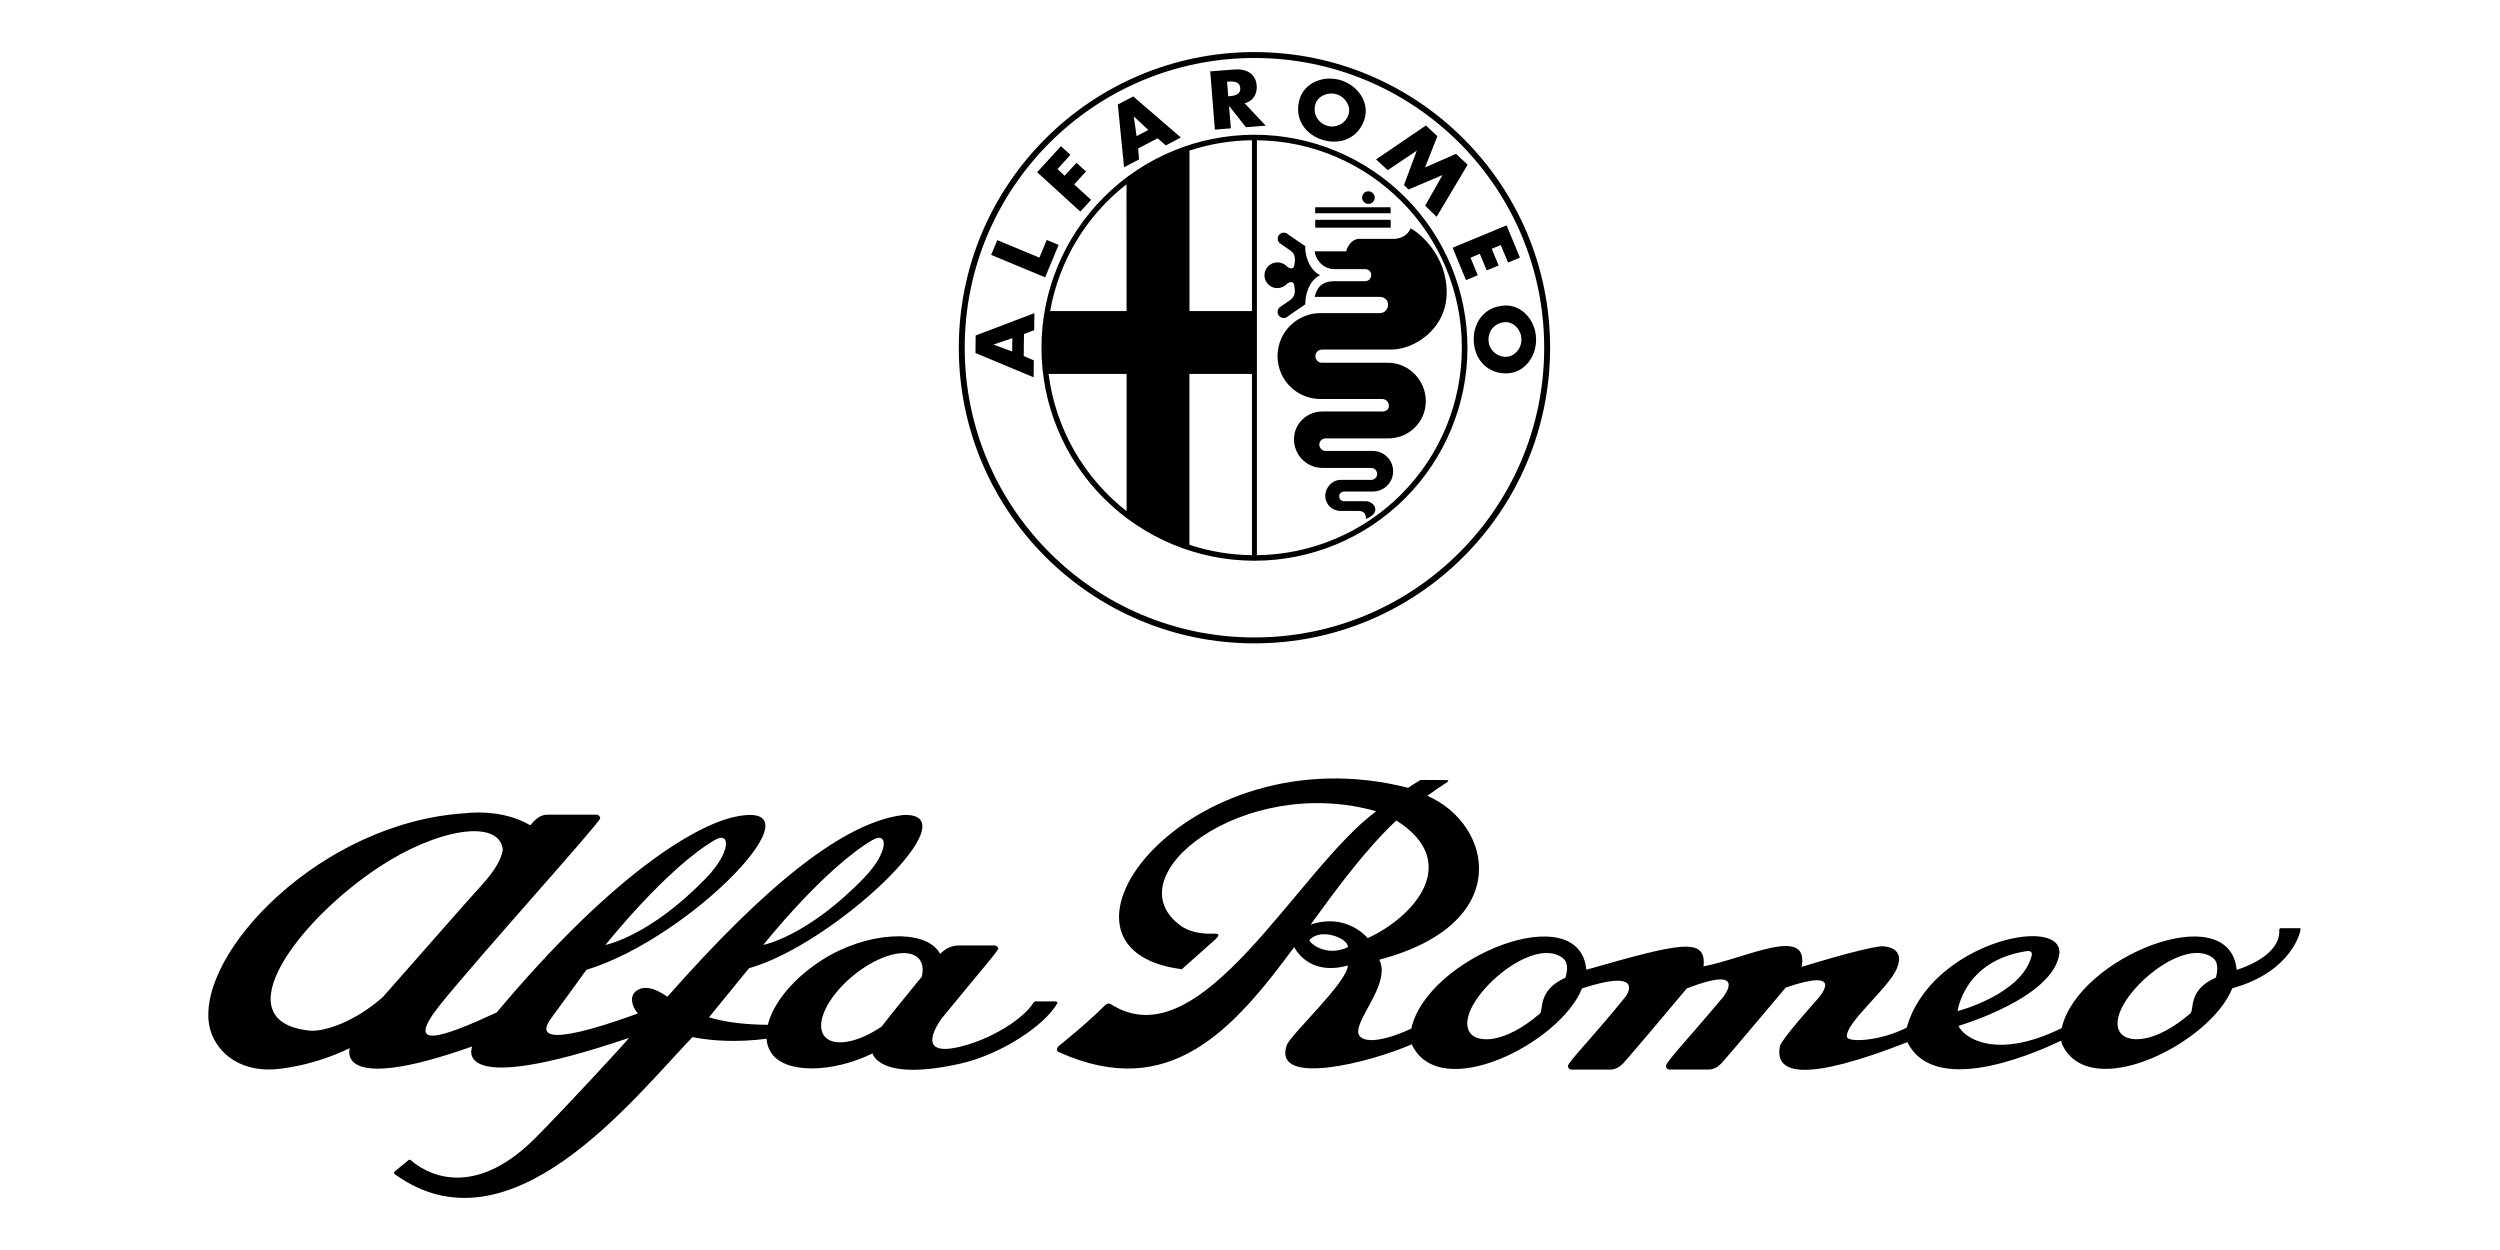
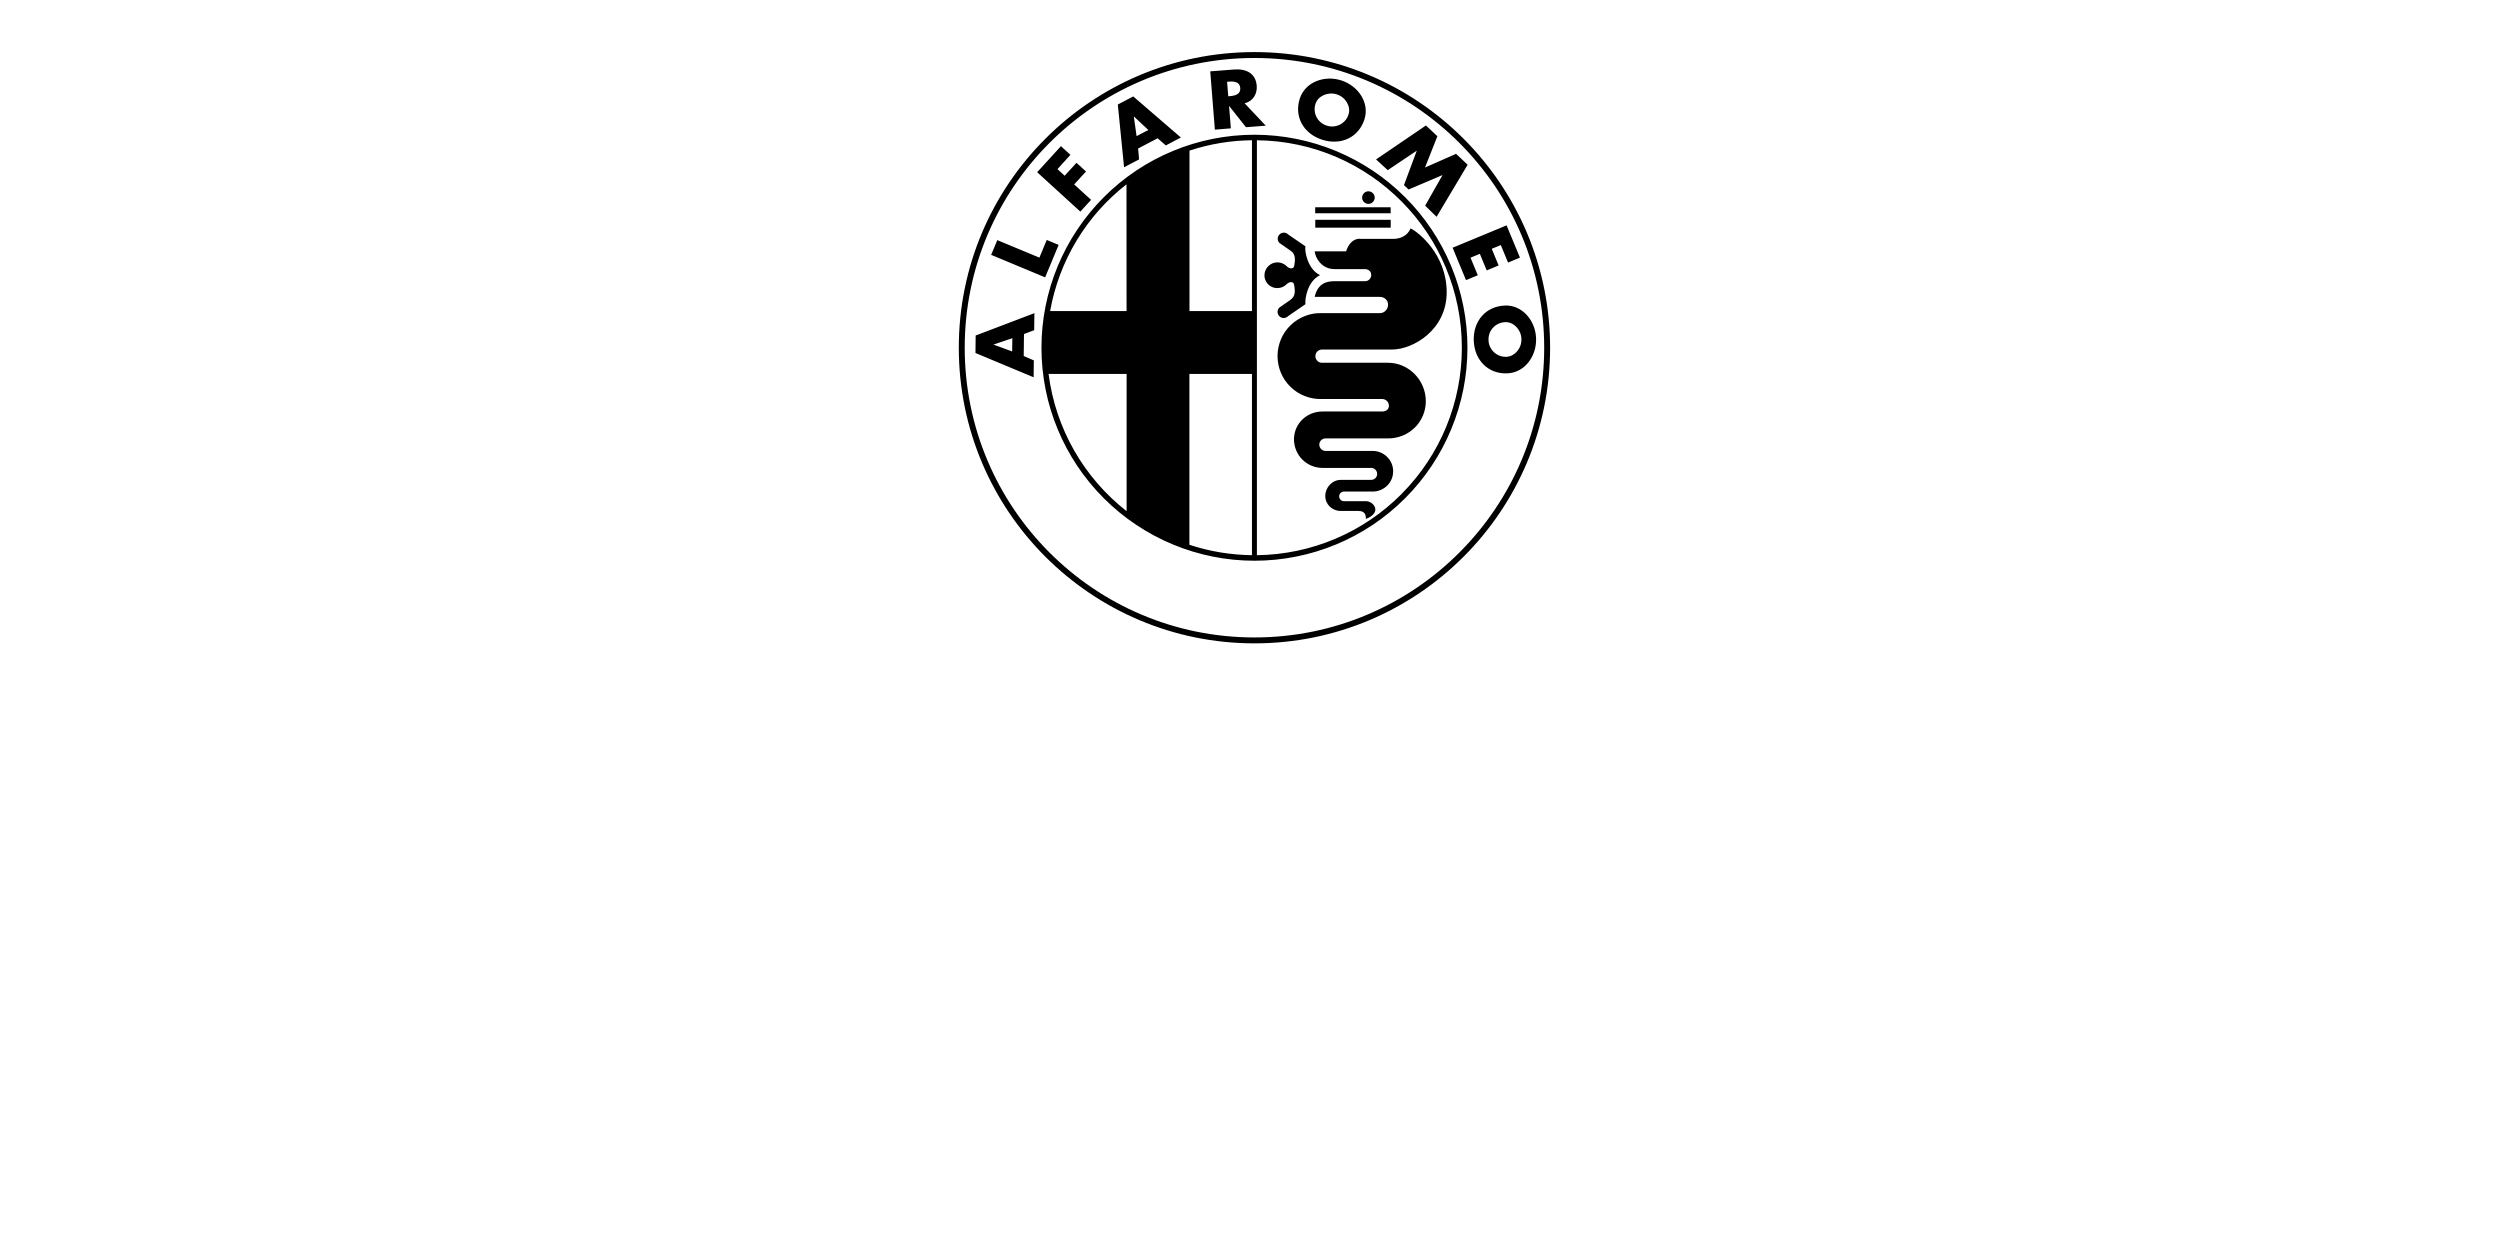
<svg xmlns="http://www.w3.org/2000/svg" width="96" height="48" viewBox="0 0 96 48" fill="none">
-   <path d="M88.276 35.644H87.571C87.546 35.657 87.53 35.665 87.523 35.699C87.578 36.351 86.899 36.914 85.898 37.241C85.894 37.239 85.891 37.236 85.887 37.237C85.615 34.431 79.795 36.742 79.17 39.477C79.17 39.477 79.168 39.479 79.166 39.481C76.526 40.777 75.339 39.757 75.209 39.392C75.209 39.392 78.905 38.315 79.084 36.582C79.116 35.121 74.126 36.228 73.218 39.46C72.171 39.998 70.955 40.028 70.923 39.82C70.838 39.29 72.526 37.953 72.843 37.181C73.207 36.293 72.231 36.337 72.231 36.337C71.41 36.431 69.183 37.129 69.183 37.129C69.489 35.506 67.044 36.798 65.416 37.108C65.533 35.966 64.522 36.209 60.917 37.237C60.645 34.424 54.791 36.757 54.194 39.5C52.748 40.161 52.112 39.988 52.155 39.568C52.217 38.939 53.394 37.69 52.964 36.853C58.184 35.478 57.313 31.644 54.809 30.559C54.811 30.559 54.812 30.556 54.814 30.554C55.099 30.35 55.383 30.152 55.593 30.023C55.614 30.014 55.639 29.958 55.55 29.956L54.576 29.949C54.537 29.949 54.514 29.965 54.482 29.991C54.347 30.072 54.208 30.159 54.071 30.252C45.563 28.078 39.336 36.452 45.382 37.218L46.616 36.122C46.88 35.886 46.813 35.846 46.569 35.852C46.004 35.872 45.597 35.73 45.359 35.562C42.682 33.66 47.755 29.704 52.844 31.152C49.769 33.446 46.127 40.756 42.678 38.572C42.559 38.495 42.484 38.547 42.38 38.654C41.725 39.311 40.673 40.152 40.669 40.156C40.579 40.226 40.533 40.364 40.685 40.413C44.904 42.294 47.328 39.581 49.696 36.37C49.95 36.833 50.589 37.405 51.757 37.075C51.751 37.709 49.545 39.738 49.408 40.142C48.868 41.736 52.544 40.827 54.212 40.103C55.287 42.406 59.93 40.039 60.748 37.956C62.963 37.23 62.605 38.035 62.399 38.3C61.036 39.977 60.209 40.782 60.209 40.939C60.209 40.997 60.255 41.072 60.346 41.072H61.839C62.044 41.072 62.204 40.96 62.332 40.831C62.467 40.694 64.417 38.39 64.772 37.956C67.203 37.014 66.159 38.299 66.159 38.299C64.785 39.935 63.971 40.78 63.971 40.937C63.971 40.995 64.019 41.07 64.108 41.07H65.613C65.818 41.07 65.978 40.958 66.106 40.829C66.243 40.693 68.257 38.294 68.571 37.923C70.882 37.134 69.888 38.246 69.8 38.358C69.663 38.509 68.402 39.918 68.351 40.168C68.121 41.296 69.401 41.525 73.243 40.019C74.363 42.28 78.658 40.189 79.15 39.96C79.157 40.007 79.17 40.054 79.184 40.1C80.259 42.403 84.901 40.035 85.718 37.953C85.72 37.953 85.724 37.949 85.725 37.949C88.038 37.306 88.346 35.737 88.342 35.692C88.339 35.643 88.319 35.641 88.278 35.637M53.62 31.507C56.16 33.112 54.295 35.211 52.521 36.024C52.188 35.651 51.421 35.139 50.329 35.503C51.353 34.095 52.42 32.637 53.618 31.507M50.286 36.092C50.731 35.604 51.801 36.045 51.758 36.374C50.87 36.781 50.23 36.155 50.286 36.092ZM60.127 37.496C60.127 37.496 60.124 37.522 60.115 37.54C59.018 38.038 59.287 38.792 59.125 38.928C57.753 40.096 56.777 40.028 56.485 39.703C55.634 38.746 58.792 35.784 60.03 36.806C60.2 36.945 60.202 37.215 60.127 37.496ZM77.829 36.524C78.016 36.494 78.044 36.599 78.01 36.723C77.616 38.196 75.172 38.827 75.172 38.827C75.172 38.827 75.406 36.886 77.829 36.522M85.091 37.54C83.998 38.012 84.27 38.787 84.108 38.918C82.728 40.096 81.749 40.026 81.457 39.701C80.604 38.745 83.763 35.782 85 36.804C85.171 36.944 85.173 37.243 85.091 37.54ZM40.545 38.453H39.75C39.736 38.458 39.718 38.47 39.69 38.496C39.32 39.1 38.175 39.832 37.048 40.147C34.906 40.747 36.172 39.094 36.172 39.094C38.033 36.826 38.17 36.702 38.327 36.445C38.358 36.395 38.275 36.305 38.181 36.305H36.826C36.497 36.305 36.266 36.465 36.101 36.629C36.087 36.604 36.071 36.576 36.055 36.552C35.463 35.65 33.264 35.782 31.584 36.853C30.453 37.571 29.685 38.528 29.485 39.353C28.617 39.344 27.886 39.261 27.225 39.065L28.761 37.181C32.023 36.265 37.367 31.205 34.697 31.294C32.457 31.565 29.515 33.868 25.627 38.276C25.485 38.18 24.843 37.706 24.408 38.07C24.171 38.267 24.26 38.654 24.497 38.918C20.573 40.338 20.79 39.6 21.181 39.079C21.487 38.668 22.518 37.241 22.518 37.241C26.539 36.027 31.769 30.593 28.206 31.369C26.665 31.705 23.492 33.609 19.073 38.878C16.995 39.841 15.445 40.392 16.924 38.554C18.403 36.718 23.048 31.577 23.048 31.423C23.048 31.364 22.996 31.283 22.904 31.283H21.018C20.719 31.283 20.515 31.507 20.36 31.691C19.252 31.028 17.861 31.229 17.861 31.229C12.337 31.575 7.588 36.554 8.028 39.336C8.144 40.065 8.823 41.081 10.37 41.069C10.736 41.065 12.041 40.925 13.432 40.247C13.432 40.247 12.817 42.065 18.133 40.184C18.111 40.236 17.315 42.177 24.155 39.855C24.081 39.97 21.736 42.513 20.572 43.684C17.825 46.451 15.903 44.66 15.767 44.545C15.745 44.531 15.72 44.527 15.695 44.54L15.151 44.991C15.127 45.015 15.121 45.05 15.148 45.08C19.564 48.294 24.269 42.245 26.59 39.825C27.341 39.972 28.29 40.035 29.435 39.888C29.449 40.088 29.509 40.27 29.614 40.43C30.142 41.231 31.936 41.215 33.507 40.451C33.507 40.451 33.735 41.551 36.888 40.841C38.456 40.486 40.133 39.364 40.607 38.516C40.614 38.484 40.584 38.463 40.543 38.46M33.493 32.264C34.128 31.887 34.126 32.724 33.198 33.689C31.022 35.959 29.309 36.286 29.309 36.286C29.309 36.286 31.614 33.38 33.491 32.264M27.433 32.264C28.068 31.887 28.066 32.724 27.14 33.689C24.962 35.959 23.25 36.286 23.25 36.286C23.25 36.286 25.554 33.38 27.433 32.264ZM11.859 39.572C8.544 39.205 11.459 35.33 14.572 33.284C16.785 31.827 19.158 31.428 19.308 32.616C19.268 32.953 19.034 33.406 18.474 34.015C17.887 34.655 16.154 36.646 14.707 38.281C13.637 39.233 12.446 39.638 11.859 39.574M35.395 37.507C34.944 38.059 34.337 38.799 33.854 39.42C32.953 40.035 32.025 40.217 31.671 39.804C31.269 39.339 31.755 38.294 32.755 37.47C33.754 36.646 34.89 36.354 35.29 36.821C35.434 36.987 35.461 37.229 35.395 37.507Z" fill="black" />
  <path d="M48.171 2C41.903 2 36.818 7.084 36.818 13.353C36.818 19.621 41.903 24.705 48.171 24.705C54.44 24.705 59.524 19.624 59.524 13.353C59.524 7.082 54.442 2 48.171 2ZM48.171 24.478C42.026 24.478 37.045 19.498 37.045 13.353C37.045 7.207 42.026 2.227 48.171 2.227C54.316 2.227 59.297 7.207 59.297 13.353C59.297 19.498 54.316 24.478 48.171 24.478ZM41.9 7.676L41.248 7.082L41.703 6.585L41.337 6.252L40.883 6.748L40.607 6.494L41.105 5.946L40.74 5.613L39.827 6.613L41.485 8.126L41.898 7.674L41.9 7.676ZM56.291 10.759L56.747 10.569L56.468 9.895L56.826 9.747L57.09 10.384L57.547 10.194L57.283 9.554L57.631 9.411L57.91 10.083L58.366 9.893L57.853 8.654L55.78 9.513L56.293 10.752L56.291 10.759ZM47.265 4.932L47.196 4.071H47.201L47.845 4.885L48.605 4.826L47.794 3.967C48.122 3.886 48.282 3.602 48.258 3.293C48.221 2.814 47.85 2.632 47.386 2.669L46.473 2.74L46.651 4.979L47.263 4.929L47.265 4.932ZM47.181 3.135C47.381 3.12 47.608 3.135 47.626 3.38C47.645 3.624 47.423 3.676 47.223 3.693L47.164 3.698L47.12 3.14L47.179 3.135H47.181ZM54.4 5.793V5.798L53.912 7.109L54.089 7.277L55.388 6.724H55.392L54.726 7.898L55.165 8.325L56.357 6.326L55.913 5.907L54.721 6.432L55.195 5.231L54.756 4.818L52.84 6.122L53.29 6.534L54.4 5.788V5.793ZM40.651 9.404L40.195 9.214L39.913 9.893L38.297 9.221L38.06 9.786L40.133 10.65L40.651 9.406V9.404ZM50.772 5.366C51.493 5.596 52.172 5.277 52.394 4.586C52.601 3.942 52.152 3.296 51.508 3.088C50.861 2.879 50.121 3.143 49.911 3.787C49.689 4.478 50.052 5.134 50.772 5.366ZM50.516 3.984C50.612 3.691 50.985 3.513 51.333 3.624C51.681 3.735 51.88 4.098 51.784 4.391C51.76 4.475 51.718 4.554 51.661 4.621C51.604 4.688 51.535 4.744 51.456 4.784C51.377 4.823 51.293 4.848 51.204 4.855C51.115 4.863 51.029 4.851 50.945 4.823C50.861 4.796 50.782 4.754 50.716 4.697C50.649 4.641 50.592 4.572 50.553 4.493C50.513 4.414 50.489 4.327 50.484 4.241C50.476 4.152 50.489 4.066 50.518 3.982L50.516 3.984ZM43.741 6.124L43.704 5.702L44.452 5.31L44.768 5.584L45.345 5.28L43.517 3.703L42.924 4.014L43.164 6.423L43.739 6.122L43.741 6.124ZM43.544 4.475L44.096 4.991L43.645 5.228L43.539 4.478H43.544V4.475ZM49.558 11.512L49.131 11.808C49.106 11.83 49.089 11.855 49.077 11.884C49.055 11.936 49.052 11.993 49.069 12.045C49.087 12.097 49.119 12.143 49.166 12.173C49.213 12.203 49.267 12.217 49.321 12.21C49.376 12.203 49.427 12.178 49.464 12.139L50.128 11.682C50.104 11.45 50.219 10.789 50.691 10.566C50.219 10.344 50.089 9.651 50.128 9.458L49.464 9.002C49.42 8.957 49.361 8.933 49.299 8.933C49.237 8.933 49.178 8.957 49.134 9.002C49.111 9.024 49.094 9.049 49.082 9.078C49.069 9.108 49.065 9.137 49.065 9.167C49.065 9.197 49.069 9.229 49.082 9.256C49.094 9.285 49.111 9.31 49.134 9.332L49.561 9.629C49.77 9.769 49.731 10.001 49.701 10.191C49.672 10.384 49.469 10.292 49.408 10.221C49.356 10.169 49.292 10.13 49.222 10.105C49.153 10.08 49.079 10.07 49.005 10.078C48.931 10.085 48.862 10.107 48.798 10.147C48.734 10.184 48.682 10.236 48.64 10.297C48.591 10.371 48.561 10.458 48.556 10.549C48.551 10.638 48.571 10.727 48.615 10.806C48.657 10.885 48.721 10.951 48.798 10.996C48.874 11.04 48.963 11.065 49.052 11.062C49.116 11.062 49.183 11.05 49.242 11.025C49.301 11.001 49.358 10.964 49.403 10.917C49.464 10.845 49.664 10.756 49.696 10.946C49.726 11.136 49.765 11.368 49.556 11.509L49.558 11.512ZM48.171 5.174C46.002 5.174 43.921 6.035 42.389 7.57C40.856 9.105 39.992 11.183 39.992 13.353C39.992 15.522 40.854 17.603 42.389 19.135C43.921 20.668 46.002 21.532 48.171 21.532C50.34 21.532 52.421 20.67 53.954 19.135C55.486 17.603 56.35 15.522 56.35 13.353C56.35 11.183 55.489 9.103 53.954 7.57C52.421 6.038 50.34 5.174 48.171 5.174ZM43.257 7.079L43.26 11.944H40.325C40.669 10.016 41.712 8.283 43.257 7.079ZM40.266 14.36H43.262V19.629C41.609 18.336 40.53 16.443 40.266 14.36ZM48.075 21.319C47.258 21.309 46.449 21.176 45.673 20.919V14.36H48.075V21.319ZM48.075 11.944H45.676V5.783C46.451 5.529 47.26 5.393 48.075 5.386V11.944ZM53.833 18.957C52.359 20.446 50.36 21.295 48.265 21.319H48.25C48.255 21.319 48.26 21.319 48.265 21.319V5.386C52.614 5.43 56.135 8.979 56.135 13.353C56.135 15.453 55.309 17.467 53.83 18.957H53.833ZM52.214 9.167C51.992 9.167 51.792 9.327 51.691 9.651H50.484C50.503 9.893 50.745 10.334 51.246 10.334H52.414C52.547 10.334 52.655 10.423 52.655 10.556C52.655 10.589 52.651 10.621 52.638 10.65C52.626 10.68 52.608 10.707 52.586 10.729C52.564 10.752 52.537 10.769 52.507 10.781C52.478 10.793 52.446 10.798 52.414 10.798H51.246C50.945 10.798 50.602 10.877 50.484 11.4H52.989C53.161 11.4 53.302 11.529 53.302 11.702C53.302 11.874 53.161 12.025 52.989 12.025H50.765C50.543 12.015 50.323 12.052 50.116 12.133C49.909 12.213 49.721 12.333 49.561 12.486C49.4 12.639 49.274 12.825 49.188 13.029C49.102 13.234 49.057 13.451 49.057 13.674C49.057 13.896 49.102 14.115 49.188 14.318C49.274 14.523 49.4 14.705 49.561 14.861C49.718 15.014 49.909 15.135 50.116 15.214C50.323 15.293 50.543 15.33 50.765 15.322H53.078C53.147 15.322 53.211 15.352 53.26 15.399C53.309 15.448 53.334 15.515 53.334 15.584C53.334 15.724 53.218 15.801 53.078 15.801H50.785C50.18 15.801 49.689 16.267 49.689 16.872C49.689 17.163 49.805 17.442 50.01 17.647C50.215 17.852 50.493 17.968 50.785 17.968H52.655C52.717 17.968 52.774 17.995 52.816 18.037C52.858 18.079 52.883 18.138 52.883 18.2C52.883 18.259 52.858 18.318 52.816 18.36C52.774 18.402 52.715 18.427 52.655 18.427H51.488C51.157 18.427 50.891 18.716 50.891 19.044C50.891 19.372 51.157 19.621 51.488 19.621H52.167C52.433 19.621 52.453 19.802 52.448 19.927C53.087 19.686 52.754 19.249 52.458 19.246H51.609C51.56 19.246 51.513 19.227 51.478 19.192C51.444 19.157 51.424 19.11 51.424 19.061C51.424 19.012 51.444 18.965 51.478 18.93C51.513 18.896 51.56 18.876 51.609 18.876H52.715C52.818 18.876 52.919 18.854 53.013 18.817C53.107 18.777 53.194 18.721 53.267 18.649C53.339 18.577 53.398 18.491 53.438 18.397C53.477 18.303 53.497 18.2 53.497 18.099C53.497 17.891 53.416 17.691 53.267 17.546C53.122 17.4 52.922 17.316 52.715 17.316H50.883C50.824 17.309 50.767 17.282 50.725 17.237C50.684 17.193 50.661 17.134 50.661 17.074C50.661 17.015 50.684 16.956 50.725 16.912C50.767 16.867 50.822 16.84 50.883 16.835H53.3C54.102 16.837 54.751 16.208 54.751 15.406C54.751 14.604 54.102 13.93 53.3 13.93H50.765C50.696 13.93 50.632 13.905 50.585 13.856C50.538 13.809 50.511 13.743 50.511 13.676C50.511 13.609 50.538 13.543 50.585 13.496C50.632 13.449 50.698 13.422 50.765 13.422H53.46C54.265 13.417 55.553 12.671 55.553 11.223C55.553 9.774 54.467 8.91 54.163 8.77C54.124 8.891 53.944 9.172 53.499 9.172H52.211L52.214 9.167ZM57.786 11.734C57.061 11.758 56.567 12.324 56.592 13.079C56.619 13.836 57.15 14.365 57.875 14.337C58.554 14.313 59.008 13.674 58.986 12.995C58.964 12.316 58.465 11.709 57.786 11.731V11.734ZM57.85 13.701C57.762 13.706 57.675 13.693 57.591 13.661C57.508 13.632 57.433 13.585 57.369 13.525C57.305 13.466 57.253 13.392 57.216 13.313C57.179 13.234 57.16 13.145 57.16 13.059C57.155 12.97 57.169 12.884 57.199 12.8C57.229 12.716 57.276 12.642 57.337 12.578C57.396 12.514 57.471 12.462 57.552 12.427C57.633 12.393 57.72 12.373 57.809 12.37C58.117 12.361 58.411 12.649 58.423 13.015C58.435 13.38 58.161 13.688 57.853 13.701H57.85ZM53.401 7.96H50.503V8.19H53.401V7.96ZM37.458 13.555L39.691 14.488L39.699 13.839L39.311 13.671L39.321 12.827L39.713 12.679L39.721 12.025L37.465 12.884L37.458 13.553V13.555ZM38.156 13.229L38.874 12.987L38.867 13.496L38.156 13.234V13.227V13.229ZM52.547 7.829C52.611 7.829 52.673 7.805 52.717 7.758C52.762 7.713 52.789 7.652 52.789 7.588C52.789 7.523 52.764 7.462 52.717 7.417C52.673 7.373 52.611 7.346 52.547 7.346C52.483 7.346 52.421 7.37 52.377 7.417C52.332 7.462 52.305 7.523 52.305 7.588C52.305 7.652 52.33 7.713 52.377 7.758C52.421 7.802 52.483 7.829 52.547 7.829ZM53.403 8.441H50.506V8.743H53.403V8.441Z" fill="black" />
</svg>